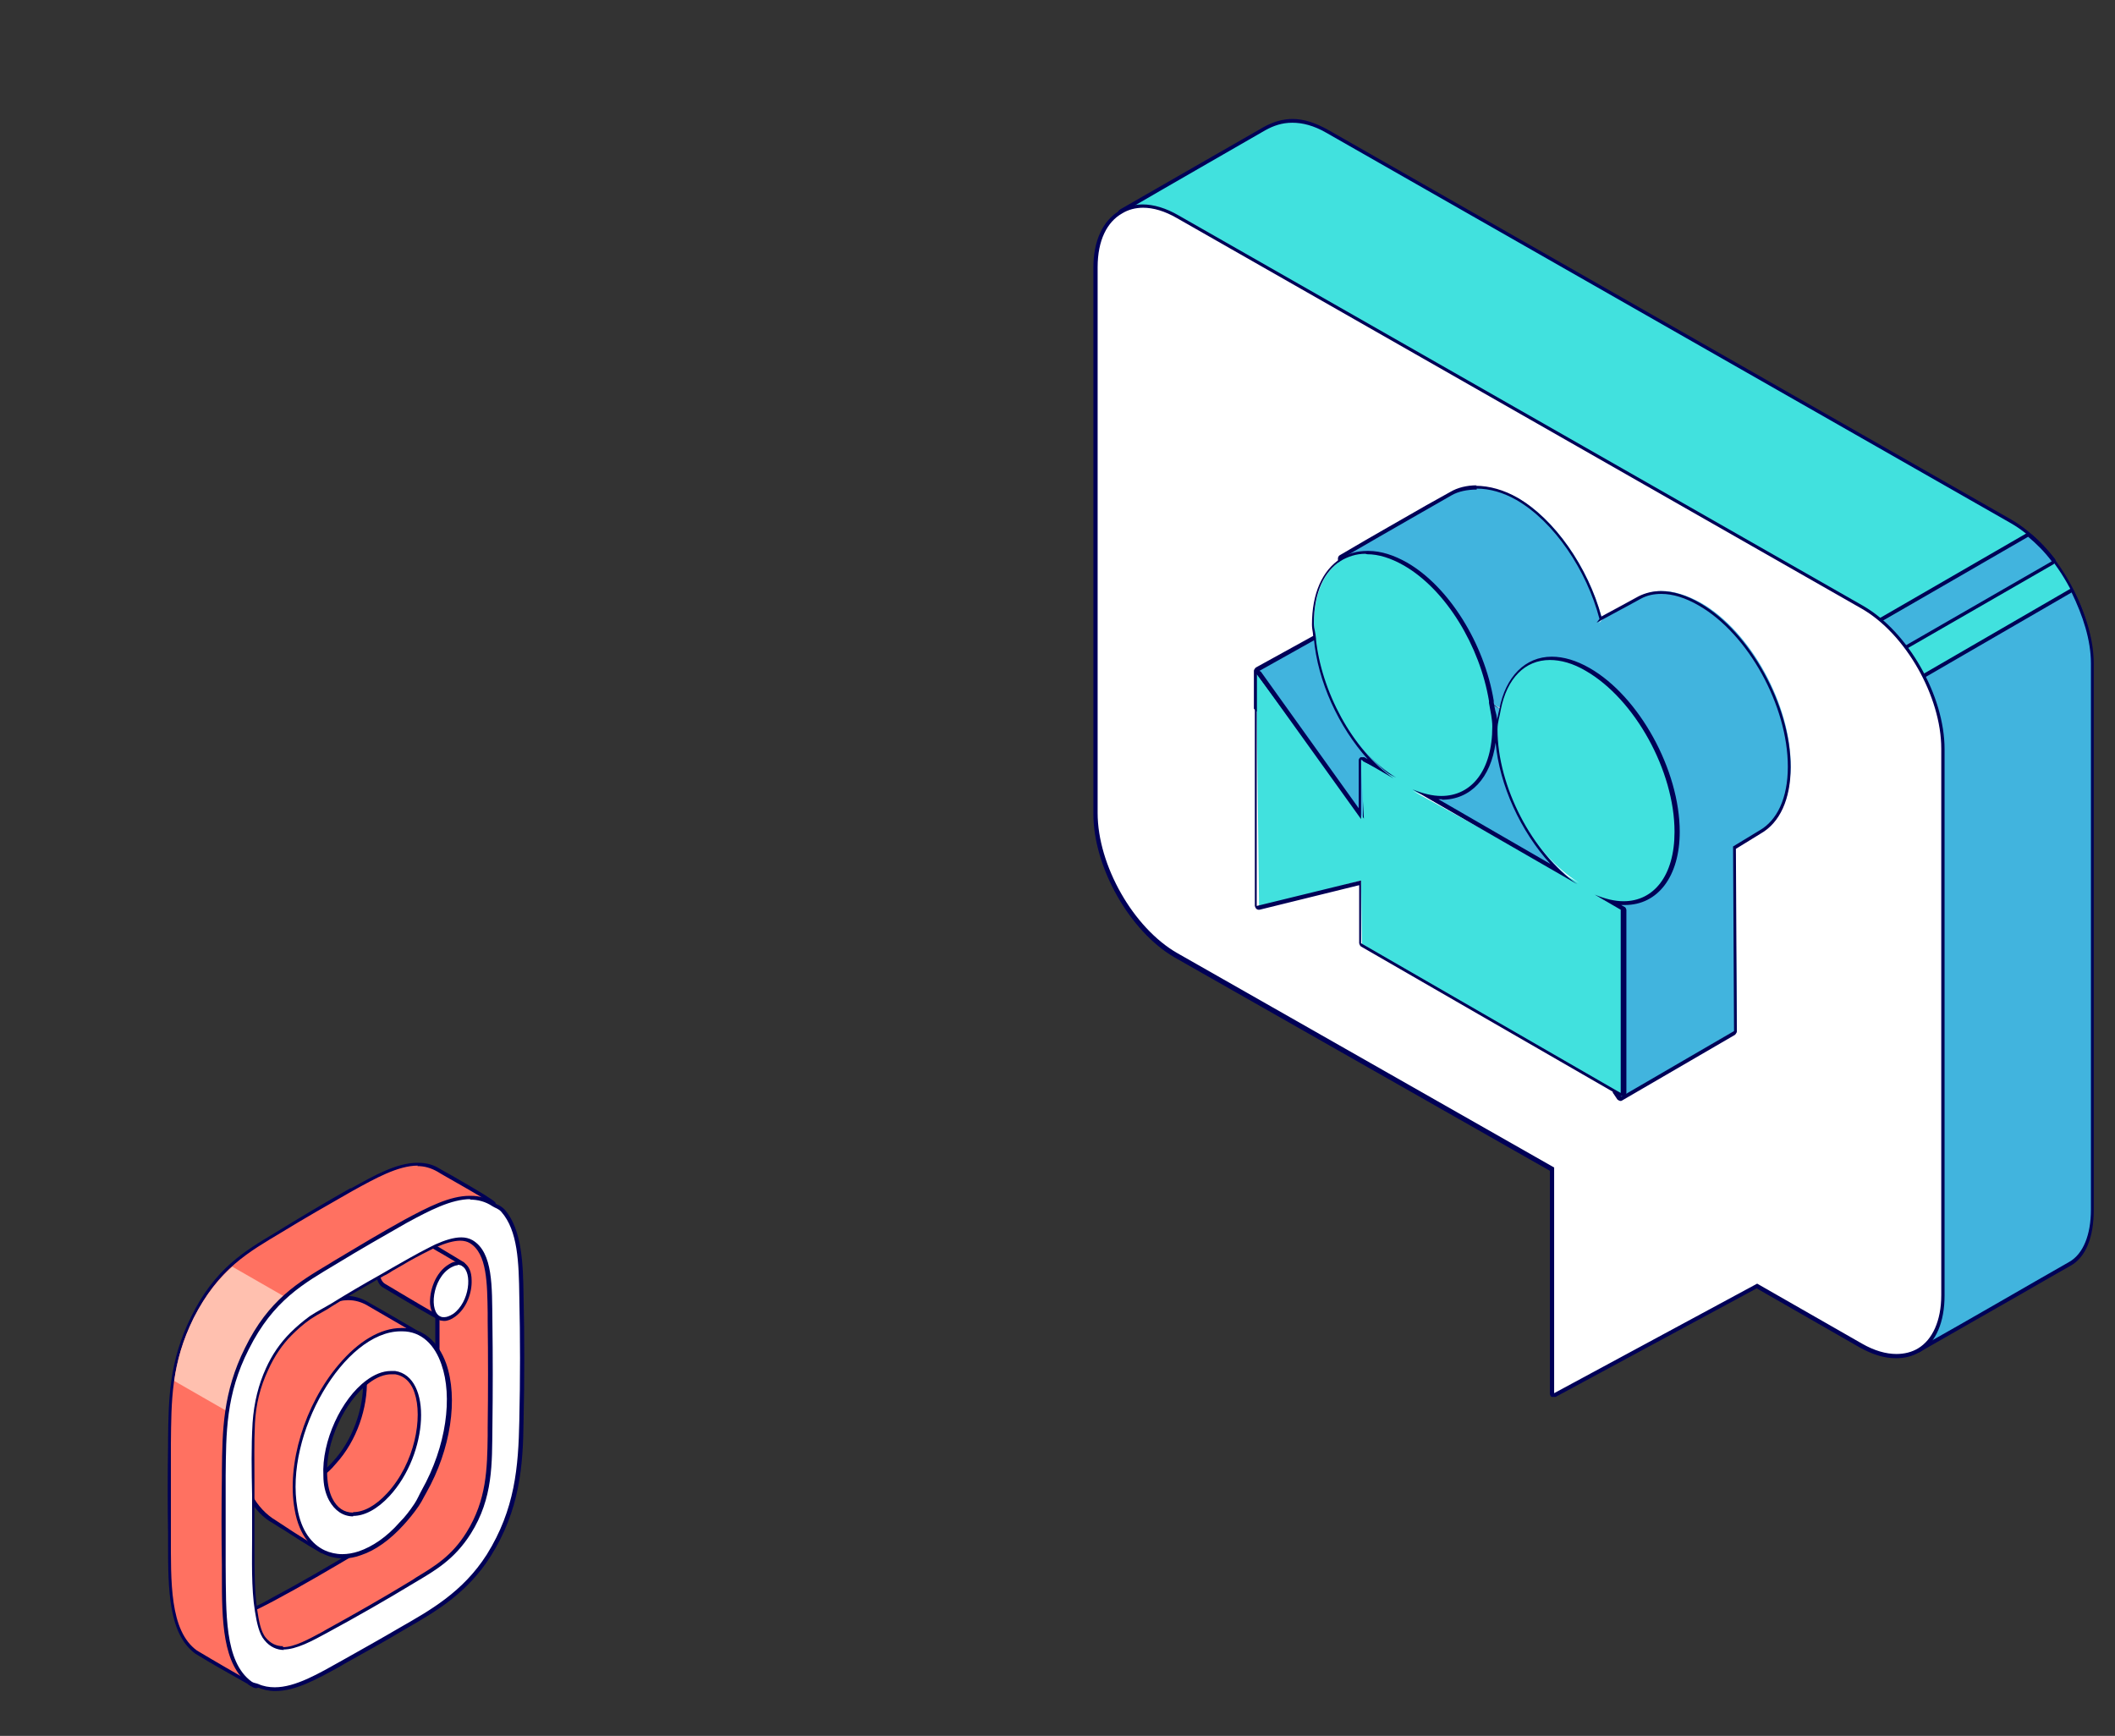
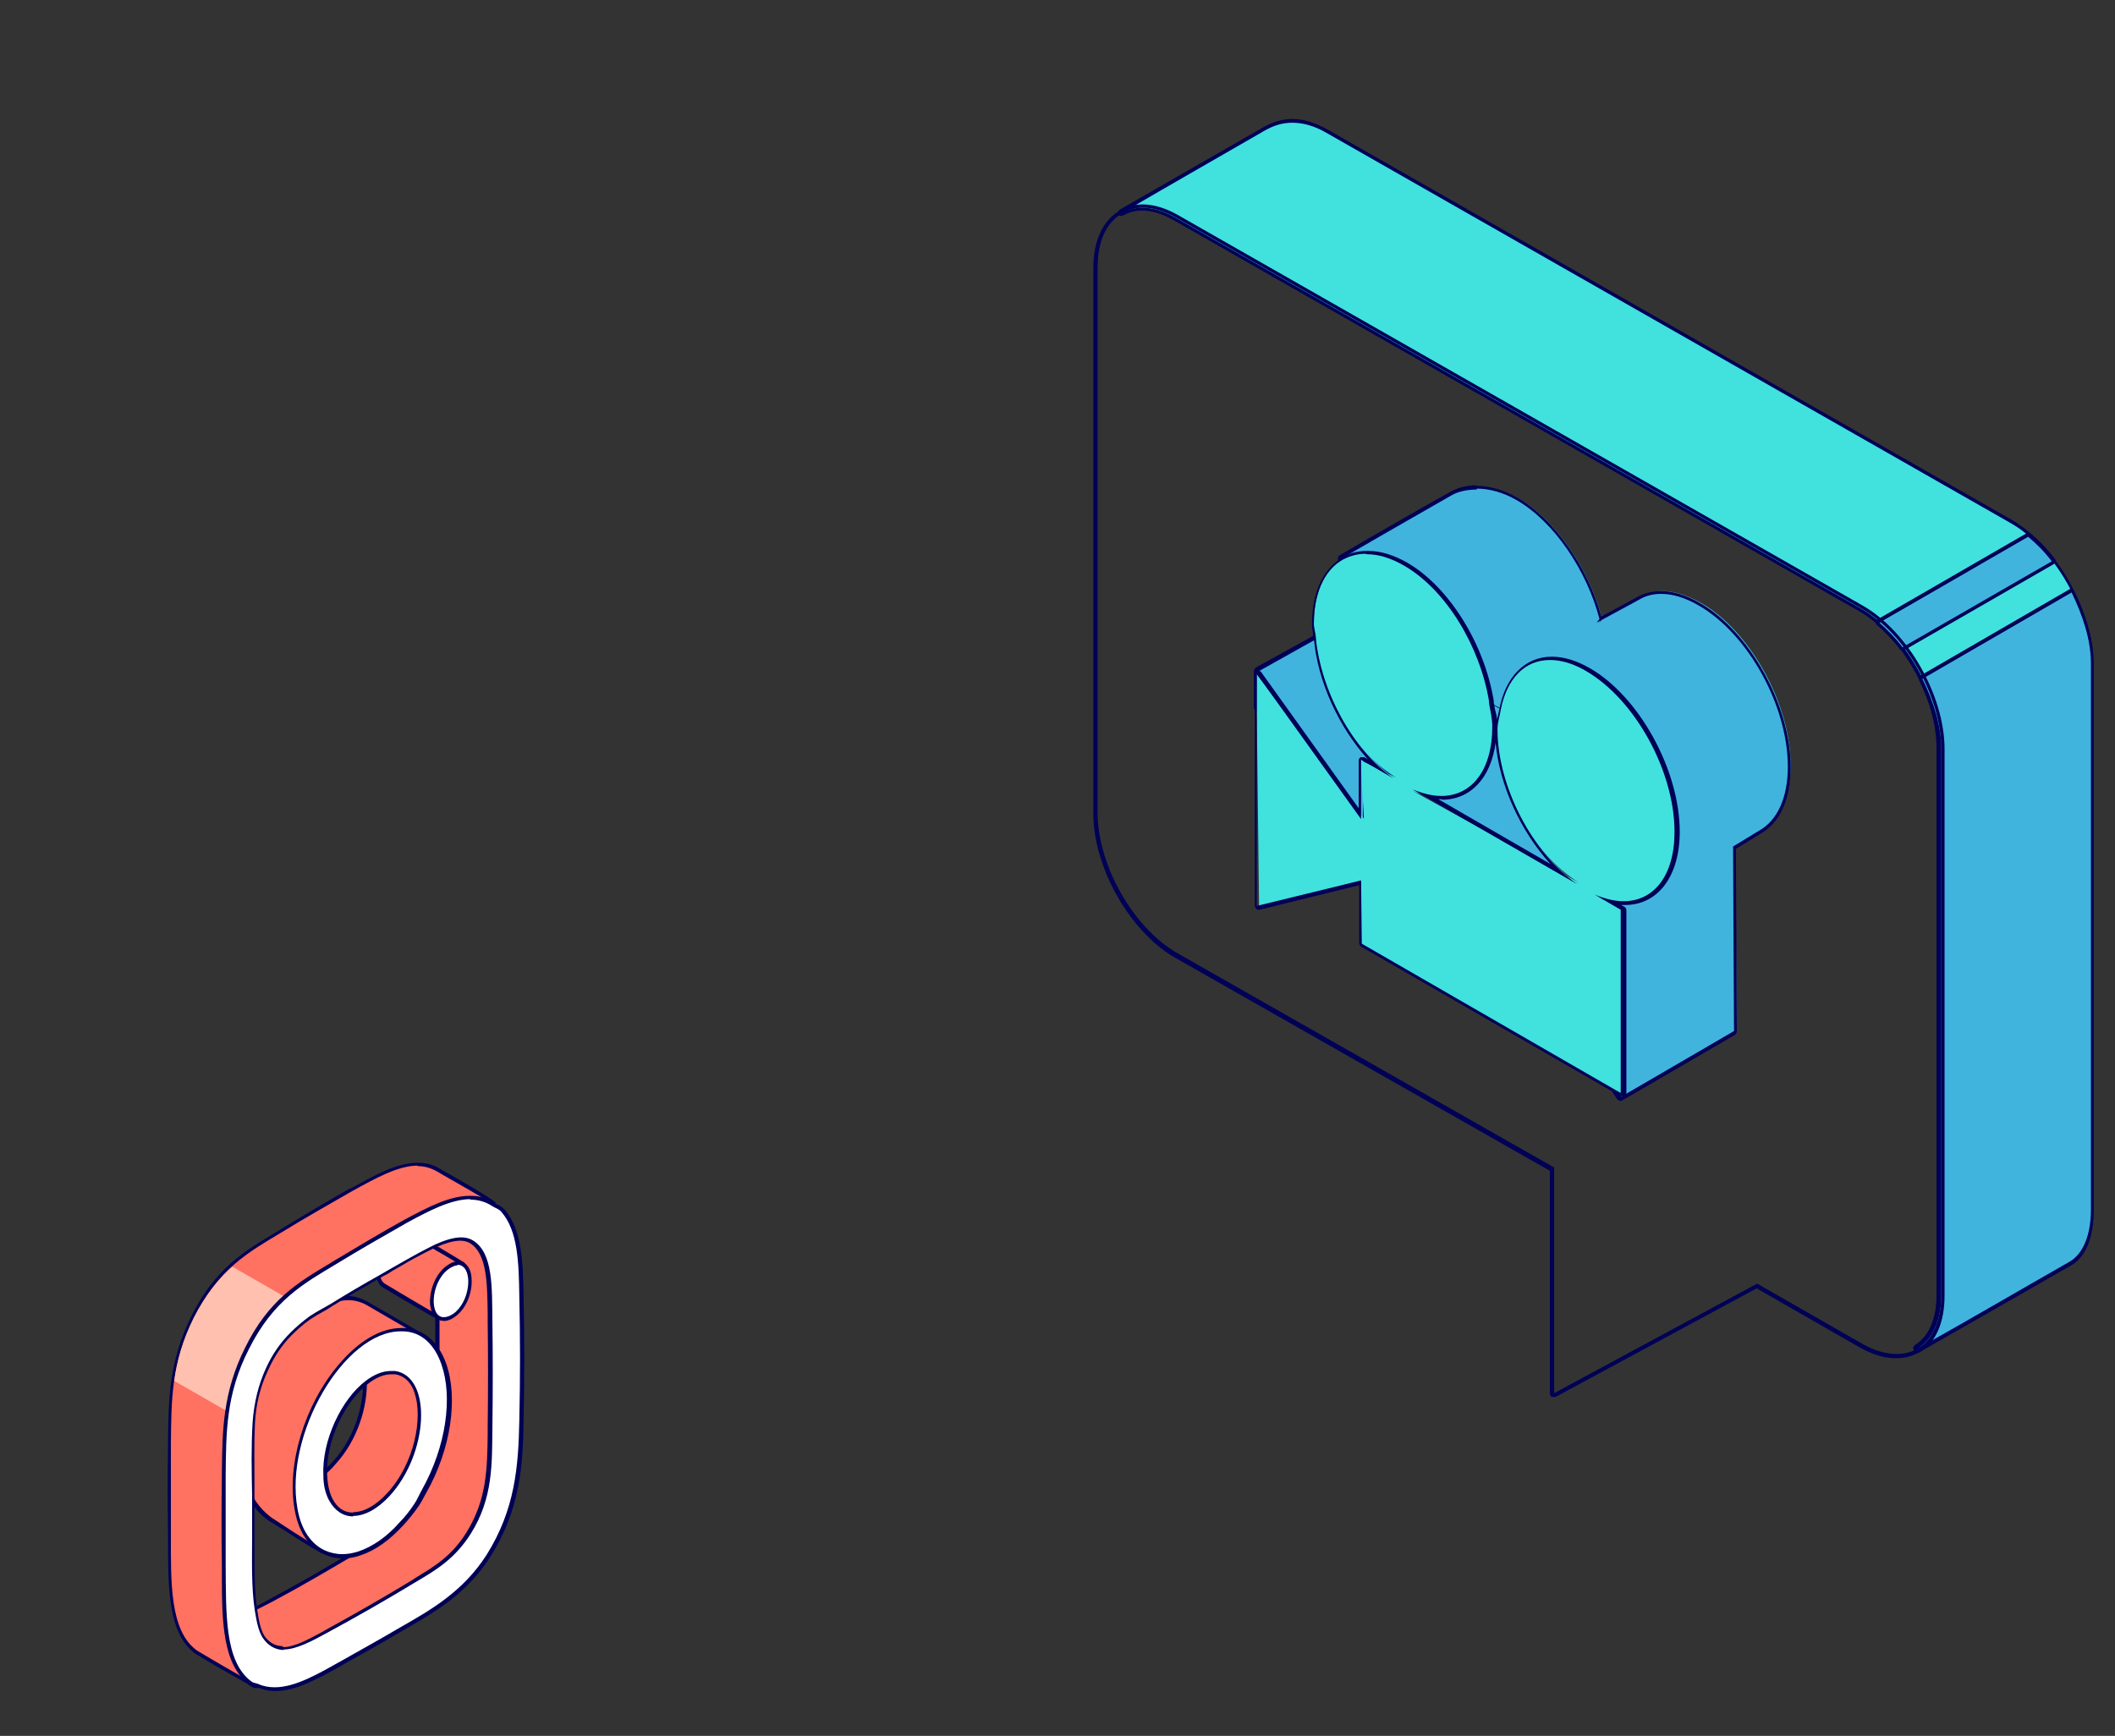
<svg xmlns="http://www.w3.org/2000/svg" id="Calque_1" data-name="Calque 1" viewBox="0 0 44.8 36.77">
  <rect x="0" y="0" width="44.8" height="36.77" fill="#333333" stroke="none" />
  <defs>
    <style> .cls-1 { fill: none; } .cls-2 { fill: #fff; } .cls-3 { fill: #ff7161; } .cls-4 { fill: #41e1de; } .cls-5 { fill: #000056; } .cls-6 { fill: #ffc0af; } .cls-7 { fill: #41b4de; } </style>
  </defs>
  <g>
    <polygon class="cls-4" points="40.62 28.57 40.62 28.57 40.62 28.57 40.62 28.57" />
    <path class="cls-5" d="M40.62,28.57s0,0,0,0h0s0,0,0,0M40.62,28.49s-.07.03-.08.07c0,.02,0,.04.02.06.01.02.03.03.06.03.03,0,.06-.02.07-.04,0,0,0-.02,0-.03,0-.04-.03-.08-.07-.08h0Z" />
  </g>
  <polygon class="cls-4" points="30.61 27.66 30.61 27.66 30.61 27.66 30.61 27.66" />
  <path class="cls-1" d="M9.22,26.35s-.08.04-.12.06c.05.03.1.06.15.09,0-.05-.02-.09-.03-.14Z" />
  <g>
    <g>
      <path class="cls-4" d="M40.63,28.6s-.03,0-.03-.02c-.01-.02,0-.04.01-.05.31-.19.47-.58.47-1.1v-11.57c0-1.09-.75-2.41-1.67-2.94l-14.5-8.27c-.24-.14-.48-.21-.7-.21-.16,0-.3.04-.43.11l.42-.34,2.59-1.49c.19-.11.39-.17.59-.17.23,0,.47.07.73.22l14.5,8.27c.94.54,1.71,1.88,1.71,3v11.57c0,.56-.17.97-.48,1.14l-.15.09c-.9.52-1.84,1.06-3.05,1.75,0,0-.01,0-.02,0Z" />
      <path class="cls-5" d="M27.38,2.6c.21,0,.45.06.71.21l14.5,8.27c.93.53,1.69,1.86,1.69,2.97v11.57c0,.53-.16.94-.46,1.11-.95.54-1.92,1.11-3.2,1.83.3-.19.49-.58.49-1.13v-11.57c0-1.11-.76-2.44-1.69-2.97l-14.5-8.27c-.26-.15-.5-.22-.72-.22-.17,0-.32.04-.45.12h0c1.08-.63,2.55-1.47,3.05-1.76.18-.1.36-.16.57-.16M27.38,2.52c-.21,0-.41.06-.61.17-.51.29-1.97,1.13-3.05,1.75-.03.02-.04.05-.04.08,0,.02.02.04.04.05.01,0,.02,0,.03,0s.02,0,.03,0c.12-.07.26-.11.41-.11.21,0,.44.07.68.21l14.5,8.27c.91.52,1.65,1.82,1.65,2.91v11.57c0,.51-.16.89-.46,1.07-.03.02-.05.07-.02.1.01.02.04.04.06.04.01,0,.03,0,.04,0,1.08-.62,1.95-1.11,2.76-1.58l.44-.25c.32-.18.49-.6.49-1.18v-11.57c0-1.13-.77-2.49-1.72-3.04L28.13,2.75c-.27-.15-.51-.23-.75-.23h0Z" />
    </g>
    <g>
      <path class="cls-7" d="M40.63,28.6s-.03,0-.03-.02c-.01-.02,0-.04.01-.05.31-.19.47-.58.47-1.1v-11.57c0-.44-.14-.94-.4-1.47l3.17-1.88c.32.56.46,1.08.46,1.53v11.57c0,.56-.17.97-.48,1.14l-.15.09c-.9.52-1.83,1.05-3.05,1.74,0,0-.01,0-.02,0Z" />
      <path class="cls-5" d="M43.88,12.55c.24.49.41,1.01.41,1.5v11.57c0,.53-.16.94-.46,1.11-.95.54-1.92,1.11-3.2,1.83.3-.19.49-.58.49-1.13v-11.57c0-.48-.16-1-.4-1.48l3.16-1.83M43.88,12.47s-.03,0-.04.01l-3.16,1.83s-.05.06-.03.1c.26.52.39,1.02.39,1.45v11.57c0,.51-.16.89-.46,1.07-.03.02-.05.07-.02.1.01.02.04.04.06.04.01,0,.03,0,.04,0,1.08-.62,1.95-1.11,2.76-1.58l.44-.25c.32-.18.49-.6.49-1.18v-11.57c0-.46-.14-.99-.42-1.54,0-.02-.03-.03-.05-.04,0,0-.01,0-.02,0h0Z" />
    </g>
    <g>
      <path class="cls-7" d="M40.3,13.75s-.02,0-.03-.01c-.14-.19-.3-.36-.49-.52l3.16-1.88c.23.17.4.34.55.53l-3.17,1.88s-.01,0-.02,0Z" />
      <path class="cls-5" d="M42.96,11.37c.18.15.35.32.5.52l-3.16,1.82c-.15-.2-.32-.37-.49-.52l3.15-1.82M42.96,11.3s-.03,0-.04,0l-3.15,1.82s-.04.03-.04.06c0,.02,0,.05.03.06.18.16.34.32.48.51.01.02.04.03.06.03.01,0,.03,0,.04-.01l3.16-1.82s.03-.03.04-.05,0-.04-.01-.06c-.15-.19-.31-.37-.51-.53-.01-.01-.03-.02-.05-.02h0Z" />
    </g>
    <g>
-       <path class="cls-2" d="M32.89,29.56s-.02-.02-.02-.03v-4.78l-7.96-4.51c-.94-.54-1.71-1.88-1.71-3V5.66c0-.56.19-.97.54-1.17.14-.08.3-.12.47-.12.23,0,.48.07.74.22l14.5,8.27c.94.54,1.71,1.88,1.71,3v11.57c0,.55-.18.96-.51,1.17-.15.09-.31.13-.49.13-.24,0-.49-.08-.75-.22l-2.22-1.27-4.26,2.32s-.01,0-.02,0c0,0-.01,0-.02,0Z" />
      <path class="cls-5" d="M24.21,4.4c.22,0,.46.07.72.22l14.5,8.27c.93.53,1.69,1.86,1.69,2.97v11.57c0,.55-.19.95-.49,1.13,0,0,0,0,0,0,0,0,0,0,0,0-.13.08-.29.12-.46.12-.22,0-.47-.07-.73-.22l-2.22-1.27-4.3,2.32v-4.78l-7.98-4.54c-.93-.53-1.69-1.86-1.69-2.97V5.66c0-.57.2-.96.52-1.14.13-.08.28-.12.45-.12M24.21,4.33c-.18,0-.34.04-.49.13-.36.21-.56.64-.56,1.21v11.57c0,1.13.77,2.49,1.72,3.04l7.95,4.52v4.73s.01.05.04.06c.01,0,.03,0,.04,0,.01,0,.02,0,.04,0l4.26-2.3,2.18,1.25c.27.15.52.23.77.23.18,0,.35-.04.5-.13,0,0,0,0,0,0,0,0,.01,0,.02-.01.33-.2.51-.63.51-1.19v-11.57c0-1.13-.77-2.49-1.73-3.04l-14.5-8.27c-.26-.15-.52-.23-.76-.23h0Z" />
    </g>
    <g>
      <path class="cls-1" d="M31.81,15.04s0,0,0-.01c-.09-.06-.17-.12-.27-.18,0,.01,0,.03,0,.04l.27.15Z" />
      <g>
        <path class="cls-7" d="M34.35,23.26s-.02,0-.03-.02l-.08-.12s.04,0,.05-.02c0,0,0,0,.01,0,.02,0,.06.02.08.02l-.06-3.85-.53-.29c.24.03.44.07.62.07.64,0,1.04-.55,1.04-1.43,0-1.27-.83-2.79-1.86-3.38-.26-.15-.51-.23-.74-.23-.51,0-.88.38-1,1.02l-.33-.16c-.21-1.2-.94-2.37-1.79-2.87-.27-.15-.52-.23-.76-.23-.19,0-.36.05-.5.14,0,0-.07-.1-.07-.1.86-.52,1.5-.89,1.93-1.13l.42-.24c.15-.09.34-.13.54-.13.28,0,.59.09.86.24.79.45,1.5,1.48,1.78,2.54l-.06.11.14-.16.75-.41c.13-.07.28-.11.45-.11.25,0,.53.09.82.25,1.05.6,1.9,2.15,1.9,3.44,0,.67-.22,1.16-.62,1.38l-.56.34.04,3.88-2.4,1.42s-.01,0-.02,0Z" />
        <path class="cls-5" d="M31.28,10.35c.27,0,.56.08.84.24.8.46,1.49,1.49,1.76,2.52l-.06.08c.29-.16.58-.31.94-.51.13-.07.27-.1.43-.1.24,0,.51.08.8.25,1.04.6,1.88,2.12,1.88,3.41,0,.67-.23,1.14-.6,1.35l-.56.34.02,3.91-2.39,1.39-.08-.12.09.05v-3.88l-.55-.32c.21.1.42.14.61.14.64,0,1.08-.54,1.08-1.47,0-1.28-.84-2.81-1.88-3.41-.27-.16-.53-.23-.76-.23-.53,0-.91.39-1.04,1.05-.09-.06-.17-.12-.27-.18-.19-1.15-.9-2.35-1.8-2.87-.28-.16-.54-.24-.78-.24-.19,0-.37.05-.52.15,0-.02-.02-.04-.02-.07,1.17-.68,1.95-1.12,2.33-1.34.14-.08.33-.12.53-.12M31.28,10.28c-.21,0-.41.05-.56.14-.13.07-.3.17-.52.29-.43.25-1.04.59-1.82,1.05-.02.01-.04.04-.04.07,0,.02,0,.04.01.06,0,.03.02.05.04.07.01,0,.03.01.04.01.01,0,.02,0,.03,0,.14-.09.31-.13.48-.13.23,0,.48.08.74.23.84.49,1.57,1.64,1.76,2.81,0,.02.02.04.03.05.1.07.19.12.27.18.01,0,.03.01.04.01,0,0,.02,0,.03,0,.02,0,.04-.03.05-.05.12-.63.47-.99.97-.99.22,0,.47.07.72.22,1.01.59,1.84,2.09,1.84,3.34,0,.86-.39,1.4-1.01,1.4-.18,0-.37-.05-.58-.14,0,0-.02,0-.03,0-.03,0-.05.01-.07.04-.02.04,0,.08.03.1l.51.3v3.72s0,0-.01,0c-.02,0-.04,0-.05.02-.02.03-.03.06,0,.09l.08.12s.04.03.06.03c.01,0,.03,0,.04-.01l2.39-1.39s.04-.04.04-.07l-.02-3.87.52-.32c.41-.23.64-.73.64-1.41,0-1.3-.86-2.86-1.91-3.47-.29-.17-.58-.26-.84-.26-.17,0-.33.04-.47.11-.26.14-.49.27-.7.38l-.09.05c-.29-1.06-1-2.07-1.78-2.52-.28-.16-.59-.25-.88-.25h0Z" />
      </g>
      <path class="cls-7" d="M31.62,15.39c0,1.2-.74,1.76-1.69,1.33l3.49,2.01c-.95-.67-1.69-2.07-1.69-3.28,0-.16.05-.28.07-.42l-.27-.15c.03.17.07.34.07.5Z" />
      <g>
        <path class="cls-7" d="M28.86,17.4s-.02,0-.03-.02l-2.21-3.08.07.72-.09-.8,1.28-.74c.16,1.17.83,2.39,1.69,2.99l-.73-.34.06,1.23s0,.03-.03.04c0,0,0,0-.01,0Z" />
        <path class="cls-5" d="M27.91,13.51c.1,1.13.77,2.38,1.65,2.99l-.69-.4v1.26l-2.21-3.08v.74-.8s1.25-.7,1.25-.7M27.91,13.44s-.03,0-.04,0l-1.27.7s-.04.04-.04.07v.8s.05.07.09.07h0s.07-.03.07-.08v-.51l2.07,2.89s.04.03.06.03c0,0,.02,0,.02,0,.03-.01.05-.04.05-.07v-1.13l.58.33s.02,0,.04,0c.02,0,.05-.01.06-.03.02-.03.01-.08-.02-.1-.85-.6-1.51-1.8-1.62-2.93,0-.03-.02-.05-.04-.06-.01,0-.02,0-.04,0h0Z" />
      </g>
      <g>
        <path class="cls-4" d="M34.34,23.18l-5.49-3.17-.02-1.36-2.16.58-.05-4.21v-.74l2.27,3.06-.07-1.24.75.37c-.91-.55-1.6-1.79-1.7-2.95,0-.04-.01-.08-.02-.12-.01-.06-.02-.12-.02-.17,0-.64.21-1.13.59-1.37.16-.1.34-.15.54-.15.25,0,.52.08.8.24.87.5,1.62,1.69,1.81,2.89l.04.2c.02.12.05.24.05.35,0,.92-.44,1.51-1.12,1.51-.2,0-.41-.05-.62-.15l3.53,1.95c-1.01-.62-1.74-2.04-1.74-3.24,0-.11.02-.21.04-.3l.03-.13c.13-.69.53-1.09,1.08-1.09.24,0,.51.08.78.24,1.05.6,1.9,2.15,1.9,3.44,0,.92-.44,1.51-1.12,1.51-.18,0-.37-.04-.56-.12l.52.22.02,3.92s0,.03-.02.03c0,0-.01,0-.02,0s-.01,0-.02,0Z" />
        <path class="cls-5" d="M28.96,11.74c.24,0,.5.08.78.24.9.52,1.61,1.72,1.8,2.87,0,.01,0,.03,0,.04.03.17.07.34.07.5,0,.93-.44,1.47-1.08,1.47-.19,0-.39-.05-.61-.14l3.49,2.01c-.95-.66-1.69-2.07-1.69-3.28,0-.16.05-.28.07-.42,0,0,0,0,0,0,.13-.66.51-1.05,1.04-1.05.23,0,.49.07.76.23,1.04.6,1.88,2.12,1.88,3.41,0,.93-.44,1.47-1.08,1.47-.19,0-.39-.05-.61-.14l.55.32v3.88l-.09-.05-5.41-3.12v-1.33l-2.21.54v-4.92l2.21,3.08v-1.26l.69.4c-.87-.61-1.54-1.85-1.65-2.99,0-.09-.04-.19-.04-.29,0-.66.22-1.11.57-1.33.15-.09.33-.15.52-.15M28.96,11.67c-.21,0-.4.05-.56.16-.39.25-.61.74-.61,1.4,0,.06.01.12.02.18,0,.04.01.08.02.11.08.92.53,1.88,1.14,2.56l-.07-.04s-.02,0-.04,0-.03,0-.04,0c-.02.01-.04.04-.04.06v1.02l-2.07-2.89s-.04-.03-.06-.03c0,0-.02,0-.02,0-.03,0-.05.04-.05.07v4.92s.01.04.03.06c.01.01.03.02.05.02,0,0,.01,0,.02,0l2.11-.52v1.23s.01.05.04.07l5.41,3.12.09.05s.02,0,.04,0,.03,0,.04,0c.02-.01.04-.04.04-.07v-3.88s-.01-.05-.04-.06l-.07-.04s.06,0,.08,0c.7,0,1.16-.61,1.16-1.55,0-1.31-.86-2.87-1.91-3.47-.28-.16-.55-.24-.8-.24-.56,0-.98.42-1.11,1.11-.01.05-.02.09-.03.13,0,.03-.02.06-.02.1,0-.07-.02-.14-.04-.21-.01-.05-.02-.11-.03-.16v-.02s0-.02,0-.02c-.2-1.21-.95-2.41-1.83-2.92-.28-.16-.56-.25-.82-.25h0ZM30.54,16.94c.61,0,1.04-.46,1.14-1.21.08.9.53,1.88,1.16,2.57l-2.37-1.37s.05,0,.08,0h0Z" />
      </g>
    </g>
  </g>
  <g>
    <path class="cls-1" d="M7.76,29.24c-.53.39-.95,1.29-.91,2.01.07-.05.15-.12.25-.24.46-.5.68-1.21.66-1.78Z" />
    <path class="cls-1" d="M7.76,27.64c.14.08.67.39,1.17.68.17.1.28.25.36.43,0-.29,0-.58,0-.87-.36-.2-1.12-.66-1.14-.67-.06-.04-.09-.11-.11-.2-.34.19-.68.39-1.02.6.12-.04.24-.07.36-.07.14,0,.27.04.38.1Z" />
    <path class="cls-1" d="M8.48,32.25c.12-.12.24-.25.35-.43.05-.08.08-.16.12-.24-.05.09-.09.19-.15.28-.1.15-.2.27-.31.39Z" />
    <path class="cls-1" d="M6.14,28.22c-.22.22-.39.47-.52.76.15-.28.32-.54.52-.76Z" />
    <path class="cls-1" d="M7.61,32.87c-.27.09-.51.08-.73-.02,0,0-.01,0-.02,0-.55-.32-.85-.54-1.02-.64-.22-.13-.39-.32-.51-.54,0,.3,0,.6,0,.89,0,.46-.02,1.08.06,1.57.14-.06.28-.14.42-.21.6-.32,1.21-.68,1.82-1.04Z" />
    <g>
      <path class="cls-3" d="M5.42,35.69s.02-.01.04-.01c-.05-.02-.1-.02-.14-.05.04.02.07.04.11.06Z" />
      <path class="cls-5" d="M5.31,35.63s.02,0,.03.01c0,0-.02,0-.03-.01M5.34,35.64s.08.02.12.03c-.01,0-.02.01-.04.01-.03-.02-.05-.03-.08-.05M5.31,35.55s-.05.01-.06.04c-.02.03-.01.08.02.1.01,0,.02.01.03.02.03.01.05.03.08.04.01,0,.03.01.04.01,0,0,0,0,0,0,.02,0,.04-.01.05-.01.03,0,.05-.04.06-.07s-.02-.06-.04-.08c-.02,0-.05-.02-.07-.02-.01,0-.03,0-.04-.01h-.02s-.02-.02-.04-.02h0Z" />
    </g>
    <g>
      <path class="cls-3" d="M5.29,35.66l-.21-.12c-.31-.18-.61-.35-.93-.55-.56-.41-.57-1.33-.57-2.31v-.19c0-.63,0-1.27,0-1.91.01-.94.02-1.75.49-2.68.5-1.01,1.13-1.38,1.79-1.78.57-.34,1.08-.64,1.57-.92.51-.28.98-.54,1.4-.54.17,0,.31.04.45.13.02.01.11.06.24.14.54.31.87.5.91.55.01.01.02.06.01.08-.01.01-.02.03-.03.03,0,0,0,0,0,0-.13-.09-.28-.14-.46-.14-.39,0-.83.23-1.33.5-.5.27-1,.57-1.49.87-.73.44-1.35.81-1.84,1.79-.46.92-.47,1.71-.48,2.56-.01.73-.01,1.36,0,1.99v.19c0,.96.01,1.86.54,2.25.02.01.02.03,0,.05,0,.01-.02.02-.03.02,0,0-.01,0-.02,0Z" />
      <path class="cls-5" d="M8.84,24.7c.15,0,.29.04.43.12.07.05,1.07.6,1.14.68.01.02.01.03.03.05-.15-.1-.31-.14-.48-.14-.41,0-.87.24-1.35.5-.5.27-1,.57-1.49.87-.7.42-1.34.77-1.86,1.81-.48.95-.47,1.77-.49,2.67,0,.64-.01,1.27,0,1.9,0,1.01-.03,2.05.55,2.47-.4-.23-.75-.43-1.15-.67-.58-.42-.55-1.46-.55-2.47,0-.63,0-1.27,0-1.91.01-.89,0-1.71.49-2.67.52-1.04,1.16-1.39,1.86-1.81.49-.3,1-.59,1.49-.87.49-.27.97-.54,1.39-.54M8.84,24.63h0c-.43,0-.9.26-1.4.54h-.02c-.53.3-1.05.61-1.49.88l-.08.05c-.67.4-1.3.77-1.8,1.79-.47.94-.48,1.75-.49,2.61v.09c-.01.67-.01,1.31,0,1.91v.19c0,.99.01,1.92.58,2.34.36.22.68.4,1.02.59l.14.08s.02,0,.04,0c.02,0,.05-.01.06-.03.02-.03.01-.08-.02-.1-.51-.37-.52-1.27-.52-2.21v-.19c0-.6,0-1.24,0-1.9v-.09c.01-.84.02-1.64.48-2.55.49-.98,1.07-1.33,1.75-1.73l.08-.05c.55-.33,1.02-.61,1.49-.87.49-.27.93-.5,1.31-.5.17,0,.31.04.44.13.01,0,.03.01.04.01.02,0,.04,0,.05-.02.03-.03.03-.07,0-.1,0-.02-.01-.04-.03-.05-.05-.05-.34-.23-.9-.55-.13-.07-.23-.13-.25-.14-.14-.09-.29-.13-.47-.13h0Z" />
    </g>
    <g>
      <path class="cls-3" d="M6,34.98c-.18,0-.33-.07-.45-.22-.12-.15-.18-.42-.21-.63.16-.1.3-.18.44-.25.6-.32,1.21-.68,1.81-1.04.29-.1.59-.31.86-.61.14-.14.25-.27.34-.42.03-.05.05-.1.07-.15l.04-.1c.49-.89.66-1.95.41-2.64-.01-.04-.03-.07-.04-.1l-.03-.94s.07-.03.09-.03c0,0,.04,0,.05,0,.08,0,.13-.02.18-.06.22-.15.31-.45.3-.67,0-.13-.05-.24-.11-.27l-.53-.32s-.03-.09-.03-.1c0-.02,0-.1,0-.11.23-.1.41-.15.56-.15.1,0,.19.02.26.07.42.25.43.92.44,1.58v.17c.01.75.01,1.5,0,2.26v.16c0,.68-.02,1.39-.47,2.11-.33.52-.72.75-1.09.98l-.1.06c-.61.37-1.24.73-1.85,1.06-.37.2-.68.37-.96.37Z" />
      <path class="cls-5" d="M9.77,26.21c.09,0,.17.02.24.06.44.26.41,1,.42,1.71.01.75.01,1.5,0,2.26-.01.75.02,1.49-.46,2.25-.35.55-.76.78-1.18,1.03-.61.37-1.24.73-1.85,1.06-.33.18-.66.36-.94.36-.16,0-.3-.06-.42-.21-.11-.13-.16-.36-.2-.61.14-.06.28-.14.42-.21.6-.32,1.21-.68,1.82-1.04.29-.1.58-.3.87-.62.12-.12.24-.25.35-.43.05-.08.08-.16.12-.25.52-.94.66-1.99.42-2.67-.02-.06-.05-.1-.07-.16,0-.29,0-.58,0-.87.01,0,.03.01.04.02,0,0,0,0,0-.01.02,0,.05.01.07.01.05,0,.12-.02.19-.07.35-.24.41-.88.19-1.01,0,0,0,0,0,0-.17-.1-.35-.21-.53-.31,0-.05-.02-.09-.03-.14.19-.09.38-.15.55-.15M9.77,26.13c-.16,0-.35.05-.58.15-.03.01-.05.05-.04.08,0,.03,0,.05.02.07,0,.02.01.04.01.07,0,.02.02.04.04.06l.35.21.15.09s.01.02.02.02c.05.03.09.12.09.24,0,.21-.08.49-.28.64-.06.04-.11.06-.15.06-.02,0-.03,0-.04,0,0,0-.02,0-.03,0,0,0,0,0-.01,0,0,0-.02,0-.03,0-.01,0-.02,0-.03,0-.02.01-.04.04-.04.06,0,.29,0,.57,0,.86,0,0,0,.02,0,.03,0,.02.02.04.03.06.02.03.03.06.04.09.24.69.08,1.74-.41,2.62-.02.04-.03.07-.04.1-.02.05-.04.1-.07.14-.09.15-.2.28-.33.41-.27.3-.56.51-.84.6-.64.39-1.25.74-1.83,1.05-.12.07-.27.15-.41.21-.03.01-.05.05-.04.08.03.22.09.49.21.65.13.16.29.24.48.24.29,0,.61-.17.92-.34l.05-.03c.59-.32,1.21-.67,1.85-1.06l.09-.05c.38-.23.78-.47,1.11-1,.45-.72.46-1.44.47-2.13v-.16c.01-.76.01-1.52,0-2.26v-.17c0-.66-.02-1.35-.46-1.61-.08-.05-.17-.07-.28-.07h0Z" />
    </g>
    <g>
      <path class="cls-3" d="M6.86,32.89c-.38-.21-.63-.38-.82-.5-.09-.06-.17-.11-.22-.14-.21-.12-.38-.31-.52-.56v-.29c-.01-.42-.02-.84,0-1.26.03-.42.12-.8.28-1.17.16-.3.34-.56.53-.77.13-.13.26-.25.42-.36.09-.06.18-.11.27-.16l.18-.11c.12-.04.24-.08.37-.08.16,0,.29.04.41.1.14.08.62.36,1.09.63.22.13.32.24.41.4-.23-.24-.46-.38-.75-.39h0c-.43,0-.87.26-1.27.74-.7.83-1.07,2.05-.91,2.97.08.43.27.73.56.87l-.04.08s0,0,0,0Z" />
      <path class="cls-5" d="M7.36,27.54h.02c.14,0,.27.04.38.1.14.08.67.39,1.17.68.14.08.24.2.31.34-.16-.27-.4-.44-.72-.45,0,0-.01,0-.02,0-1.2,0-2.47,2.17-2.19,3.75.08.47.3.76.58.89,0,0-.01,0-.02,0h0c-.55-.32-.85-.53-1.02-.64-.22-.13-.39-.32-.51-.54,0-.51-.02-1.02.01-1.53.03-.45.13-.82.28-1.15.15-.29.32-.54.52-.76.13-.12.26-.25.41-.35.15-.1.3-.17.46-.27.12-.04.23-.07.35-.07M9.24,28.65c.03.06.06.12.09.19-.01-.03-.03-.06-.05-.1-.01-.03-.03-.06-.05-.09M9.33,28.84s.02.04.02.06c0-.02-.02-.04-.02-.06M7.36,27.46c-.13,0-.26.04-.37.07-.08.04-.14.08-.2.11-.09.05-.19.1-.28.17-.18.12-.32.25-.43.36-.2.22-.37.48-.53.78-.17.38-.26.76-.29,1.18-.03.42-.02.84-.02,1.25v.28s0,.03.01.04c.14.26.32.45.54.57.05.03.12.08.21.13.19.12.44.29.81.5,0,0,.02,0,.02,0,0,0,.04,0,.05,0,.04,0,.06-.02.07-.06s-.01-.07-.05-.08c-.28-.13-.46-.42-.54-.84-.16-.91.21-2.11.9-2.94.39-.47.83-.72,1.22-.72h.02c.28,0,.5.14.65.41.01.03.03.06.04.09,0,.02.02.04.03.06l.02.04s.01.04.02.06c.01.03.04.05.07.05,0,0,.02,0,.02,0,.04-.01.06-.05.05-.09,0-.03-.02-.05-.03-.07-.03-.07-.06-.14-.1-.2-.09-.16-.2-.28-.34-.37l-.2-.12c-.43-.25-.84-.49-.97-.56-.13-.07-.27-.11-.42-.11h-.02Z" />
    </g>
    <g>
      <path class="cls-3" d="M7.48,32.15c-.23,0-.42-.13-.54-.36-.07-.14-.11-.31-.12-.54.08-.08.16-.15.26-.26.42-.45.67-1.14.65-1.75.21-.17.39-.24.56-.24.32.04.5.2.59.47.2.55.02,1.57-.6,2.24-.26.28-.54.44-.8.44h0Z" />
      <path class="cls-5" d="M8.29,29.04s.06,0,.09,0c.78.12.7,1.75-.12,2.65-.26.28-.53.42-.77.42-.21,0-.39-.11-.51-.34-.08-.15-.11-.33-.12-.52.07-.05.15-.12.25-.24.46-.5.68-1.21.66-1.78.17-.12.35-.2.52-.2M8.29,28.96c-.18,0-.37.07-.57.22-.02.01-.03.04-.03.06.02.6-.23,1.28-.64,1.72-.11.12-.19.19-.24.23-.02.01-.03.04-.03.06.01.23.05.41.13.55.13.24.33.38.58.38.27,0,.56-.16.83-.45.63-.69.81-1.72.61-2.28-.1-.28-.28-.45-.53-.49-.03,0-.07,0-.1,0h0Z" />
    </g>
    <g>
      <path class="cls-3" d="M9.32,27.9l-.04.02c-.37-.21-1.14-.66-1.16-.67-.06-.04-.1-.12-.12-.23l.15-.12.36-.21c.18-.1.38-.22.58-.31l.18.09.53.31s-.1.05-.12.05c-.04,0-.08.01-.13.04-.24.14-.36.49-.34.74.01.12.06.21.12.24-.01,0-.03.08-.04.08,0,0,.02-.03.02-.03Z" />
      <path class="cls-5" d="M9.11,26.41s.1.06.15.09c.18.1.37.22.53.31,0,0,0,0,0,0-.03-.02-.06-.03-.1-.03-.04,0-.09.01-.15.05-.4.24-.47.95-.21,1.04,0,0,0,0,0,.01,0,0-.03-.01-.04-.02-.36-.2-1.12-.66-1.14-.67-.06-.04-.09-.11-.11-.2.09-.05.18-.11.26-.15.23-.13.52-.31.8-.44M9.11,26.34s-.02,0-.03,0c-.21.1-.41.22-.6.33-.07.04-.14.08-.21.12-.05.03-.09.05-.14.08-.04.02-.08.05-.12.07-.03.02-.04.05-.04.08.02.12.07.21.14.25.02.01.78.47,1.15.67h.02s.04.03.06.03c.02,0,.04,0,.05-.02,0,0,.01-.01.01-.02.02-.02.03-.04.02-.07,0-.03-.03-.04-.05-.05-.05-.02-.09-.1-.1-.2-.02-.24.09-.57.32-.71.04-.02.08-.04.11-.04.02,0,.04,0,.06.02.01,0,.03.01.04.01.01,0,.03,0,.04-.01.02-.02.04-.04.03-.07,0-.02-.02-.05-.04-.07l-.18-.11-.35-.21c-.05-.03-.11-.06-.15-.09-.01,0-.02,0-.04,0h0Z" />
    </g>
    <g>
      <path class="cls-2" d="M7.26,32.97c-.14,0-.27-.03-.39-.09-.31-.15-.52-.47-.6-.92-.16-.94.22-2.18.93-3.03.41-.49.88-.76,1.31-.76.42,0,.73.27.89.72.26.73.09,1.79-.42,2.71l-.05.1c-.03.06-.06.12-.1.18-.1.15-.21.28-.31.4-.28.31-.58.53-.88.63-.12.04-.25.06-.36.06ZM8.29,29.07c-.16,0-.33.07-.5.2-.53.39-.93,1.28-.9,1.98.01.22.05.38.11.5.11.21.27.32.48.32.24,0,.5-.15.75-.41.6-.66.77-1.64.59-2.17-.06-.17-.18-.38-.44-.41h-.08Z" />
      <path class="cls-5" d="M8.5,28.2s.01,0,.02,0c.41,0,.69.29.83.7.24.68.11,1.73-.42,2.67-.05.09-.09.19-.15.28-.1.15-.2.28-.31.39-.28.32-.58.52-.87.62-.12.04-.24.06-.35.06-.13,0-.26-.03-.37-.08-.28-.13-.5-.42-.58-.89-.28-1.57.99-3.75,2.19-3.75M7.48,32.11c.24,0,.51-.14.77-.42.83-.9.91-2.53.12-2.65-.03,0-.06,0-.09,0-.18,0-.36.08-.52.2-.53.39-.95,1.29-.91,2.02,0,.19.04.37.12.52.12.22.3.34.51.34M8.5,28.13c-.44,0-.91.28-1.33.78-.72.85-1.1,2.11-.93,3.06.1.59.39.84.62.95.13.06.26.09.41.09.12,0,.25-.02.38-.07.3-.1.61-.32.9-.64.1-.11.21-.24.32-.4.04-.06.08-.13.11-.19.02-.03.03-.06.05-.09.52-.92.68-2,.42-2.74-.17-.47-.49-.74-.9-.75h-.02ZM7.48,32.04c-.19,0-.34-.1-.44-.3-.06-.12-.1-.28-.11-.49-.04-.69.36-1.56.88-1.95.17-.13.33-.19.48-.19.03,0,.05,0,.08,0,.24.04.36.23.41.39.18.52.01,1.49-.58,2.13-.24.26-.49.4-.72.4h0Z" />
    </g>
    <g>
      <path class="cls-2" d="M9.32,27.92c-.1-.04-.16-.15-.17-.3-.02-.27.1-.65.38-.81.06-.04.11-.05.17-.05,0,0,.11.03.12.03.09.05.14.17.15.33,0,.24-.09.57-.33.73-.08.05-.15.08-.21.08,0,0-.08-.01-.09-.02Z" />
      <path class="cls-5" d="M9.69,26.79s.07,0,.1.03c.22.13.16.76-.19,1.01-.08.05-.14.07-.19.07-.03,0-.05,0-.07-.01-.26-.09-.19-.81.21-1.04.06-.03.1-.05.15-.05M9.69,26.72c-.06,0-.12.02-.18.06-.29.17-.42.57-.4.85.02.17.09.29.2.33.03.01.06.02.1.02.07,0,.15-.03.23-.09.25-.18.36-.52.35-.77,0-.18-.06-.31-.16-.37-.04-.02-.09-.04-.13-.04h0Z" />
    </g>
    <path class="cls-6" d="M4.92,26.83c-.29.26-.57.6-.82,1.09-.23.47-.35.9-.41,1.33l1.15.66c.06-.43.18-.86.41-1.33.25-.5.52-.83.82-1.09l-1.15-.66Z" />
    <g>
      <path class="cls-2" d="M5.81,35.79c-.13,0-.25-.03-.37-.08-.08-.02-.12-.03-.15-.05-.56-.41-.57-1.33-.57-2.31v-.19c0-.63,0-1.27,0-1.91.01-.94.03-1.75.49-2.68.5-1,1.13-1.38,1.79-1.77.58-.35,1.08-.64,1.57-.92.51-.28.96-.51,1.37-.51.19,0,.35.05.5.15.11.06.15.08.19.13.37.43.38,1.13.39,1.82.02.87.02,1.76,0,2.64-.02.95-.08,1.88-.7,2.85-.48.76-1.14,1.14-1.71,1.48l-.13.08c-.38.23-.77.44-1.16.65l-.17.1c-.48.27-.93.52-1.35.52h0ZM9.77,26.25c-.14,0-.31.05-.53.14l-.1.05c-.21.1-.41.22-.59.32l-.49.29c-.34.19-.68.39-1.02.6l-.19.11c-.09.05-.18.1-.27.16-.15.1-.29.22-.41.34-.21.21-.38.46-.51.75-.16.36-.25.73-.28,1.14-.03.42-.02.83-.02,1.25v.27c0,.16,0,.31,0,.47,0,.14,0,.71,0,.71,0,.41,0,.88.06,1.27.03.2.08.46.19.59.11.13.24.2.4.2.26,0,.56-.16.87-.33.66-.36,1.28-.71,1.9-1.09l.1-.06c.39-.23.75-.45,1.07-.96.44-.7.45-1.4.45-2.07v-.16c.01-.76.01-1.51,0-2.26v-.17c-.01-.66-.02-1.28-.4-1.51-.06-.04-.14-.05-.22-.05Z" />
      <path class="cls-5" d="M9.95,25.41c.17,0,.33.04.48.14.06.04.13.05.19.12.35.4.37,1.07.38,1.79.02.86.02,1.76,0,2.64-.02.97-.09,1.87-.69,2.83-.51.8-1.22,1.19-1.83,1.54-.41.24-.82.47-1.23.7-.5.28-.99.57-1.43.57-.12,0-.24-.02-.35-.07-.05-.02-.1-.02-.14-.05,0,0,0,0,0,0,0,0,0,0,0,0-.58-.42-.54-1.46-.55-2.47,0-.63,0-1.27,0-1.9.01-.89,0-1.71.49-2.67.52-1.04,1.16-1.39,1.86-1.81.49-.3,1-.59,1.49-.87.48-.26.94-.5,1.35-.5M6,34.94c.28,0,.61-.18.94-.36.61-.33,1.24-.69,1.85-1.06.42-.25.83-.48,1.18-1.03.48-.76.45-1.5.46-2.25.01-.76.01-1.51,0-2.26-.01-.71.02-1.45-.42-1.71-.07-.04-.15-.06-.24-.06-.16,0-.35.06-.55.15-.04.02-.08.04-.12.06-.28.14-.57.31-.8.44-.09.05-.17.1-.26.15-.34.19-.68.39-1.02.6-.15.09-.31.17-.46.27-.15.11-.29.23-.41.35-.22.22-.39.47-.52.76-.15.33-.25.71-.28,1.15-.03.51-.02,1.02-.01,1.53,0,.3,0,.6,0,.89,0,.46-.02,1.08.06,1.57.04.25.09.48.2.61.12.15.27.21.42.21M9.95,25.33c-.42,0-.87.23-1.39.51-.47.26-.94.54-1.49.87l-.08.05c-.67.4-1.3.77-1.8,1.79-.47.94-.48,1.75-.49,2.61v.09c-.01.67-.01,1.31,0,1.91v.19c0,.98.01,1.91.58,2.33,0,0,0,0,.02.01.04.03.08.03.11.04.02,0,.03,0,.04.01.12.05.24.08.38.08.43,0,.88-.25,1.37-.52l.1-.06c.41-.23.83-.46,1.23-.7l.12-.07c.59-.34,1.25-.73,1.74-1.5.62-.98.69-1.92.7-2.87.02-.89.02-1.78,0-2.64-.01-.69-.03-1.41-.4-1.84-.05-.05-.1-.08-.14-.1-.02,0-.04-.02-.06-.03-.15-.11-.33-.16-.52-.16h0ZM6,34.87c-.15,0-.27-.06-.37-.18-.11-.13-.15-.38-.18-.58-.06-.39-.06-.86-.06-1.27,0-.1,0-.19,0-.28,0-.14,0-.28,0-.43,0-.15,0-.31,0-.46v-.28c0-.41-.01-.83.01-1.24.02-.4.11-.77.28-1.13.13-.29.3-.54.5-.74.1-.1.24-.23.4-.34.09-.06.18-.11.27-.16.06-.03.12-.07.18-.11.32-.2.67-.4,1.02-.6.04-.02.08-.05.13-.07.05-.03.09-.05.13-.08.07-.04.14-.08.21-.12.18-.11.39-.22.59-.32.04-.02.08-.04.12-.06.21-.09.38-.14.52-.14.08,0,.15.02.2.05.37.22.37.86.38,1.48v.17c.01.74.01,1.5,0,2.26v.17c-.01.7-.02,1.36-.45,2.05-.31.5-.68.72-1.06.95l-.09.06c-.64.39-1.26.74-1.84,1.06l-.05.03c-.3.16-.6.33-.85.33h0Z" />
    </g>
  </g>
</svg>